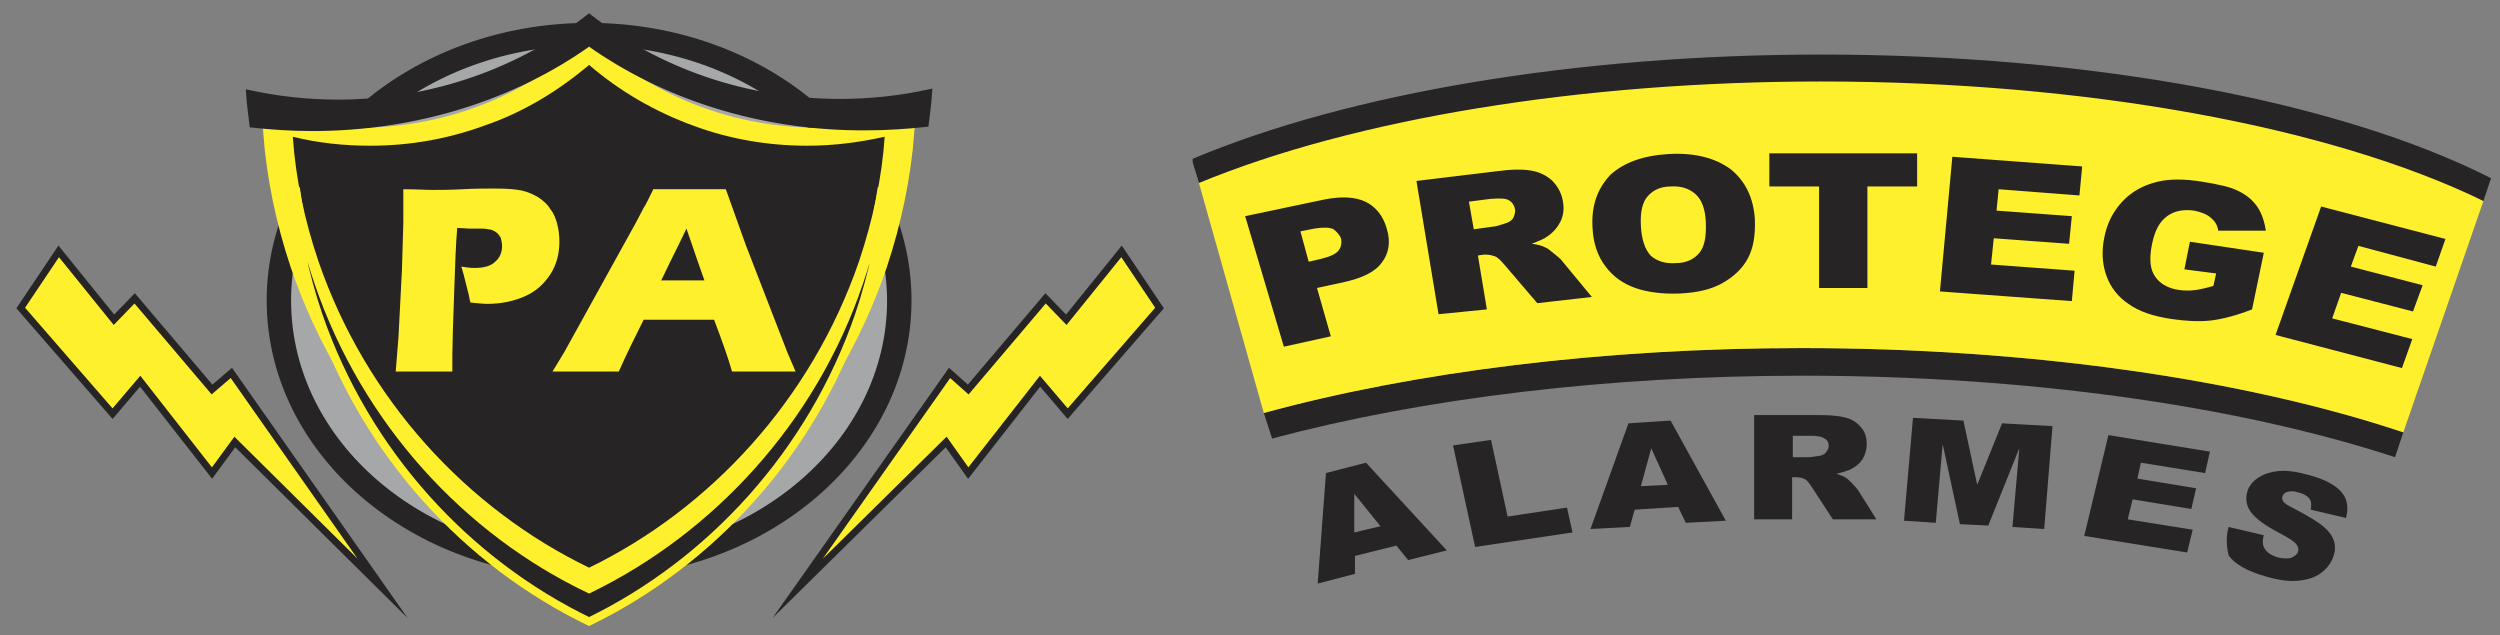
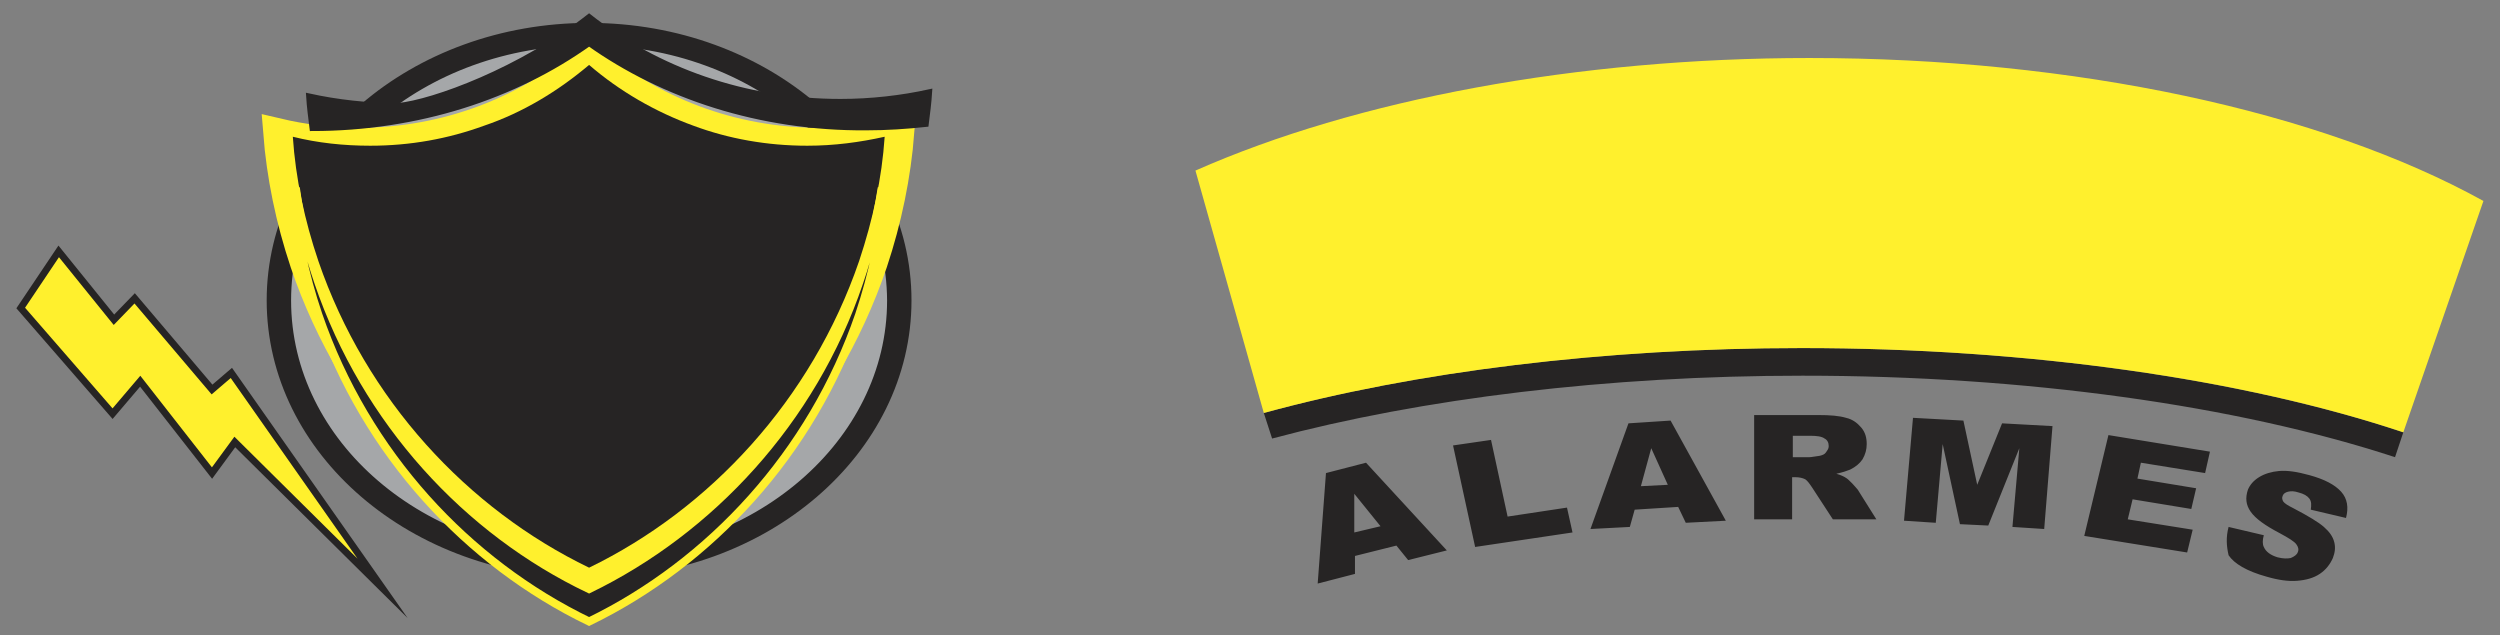
<svg xmlns="http://www.w3.org/2000/svg" version="1.1" id="Camada_1" x="0px" y="0px" viewBox="0 0 362 92" style="enable-background:new 0 0 362 92;" xml:space="preserve">
  <rect x="0" y="0" width="362" height="92" fill="#808080" stroke="none" />
  <style type="text/css">
	.st0{fill-rule:evenodd;clip-rule:evenodd;fill:#A5A7A9;stroke:#262424;stroke-width:1.169;stroke-miterlimit:22.926;}
	.st1{fill-rule:evenodd;clip-rule:evenodd;fill:#262424;stroke:#262424;stroke-width:0.5;stroke-miterlimit:22.926;}
	.st2{fill-rule:evenodd;clip-rule:evenodd;fill:#FFF02D;}
	.st3{fill-rule:evenodd;clip-rule:evenodd;fill:#FFF02D;stroke:#FFF02D;stroke-width:4;stroke-miterlimit:22.926;}
	.st4{fill-rule:evenodd;clip-rule:evenodd;fill:#262424;}
	.st5{fill-rule:evenodd;clip-rule:evenodd;fill:#262424;stroke:#262424;stroke-width:0.75;stroke-miterlimit:22.926;}
	.st6{fill-rule:evenodd;clip-rule:evenodd;fill:#262424;stroke:#FFF02D;stroke-width:1.168;stroke-miterlimit:22.926;}
	.st7{fill-rule:evenodd;clip-rule:evenodd;fill:#FFF02D;stroke:#262424;stroke-miterlimit:22.926;}
</style>
  <g>
    <ellipse class="st0" cx="85.3" cy="43.5" rx="46.1" ry="39.6" />
    <path class="st1" d="M85.3,3.8c25.5,0,46.2,17.8,46.2,39.7c0,21.9-20.7,39.7-46.2,39.7C59.7,83.2,39,65.4,39,43.5   C39,21.6,59.7,3.8,85.3,3.8L85.3,3.8z M85.3,6.3c-24,0-43.4,16.7-43.4,37.2c0,20.6,19.4,37.2,43.4,37.2c24,0,43.4-16.7,43.4-37.2   C128.6,23,109.2,6.3,85.3,6.3z" />
    <path class="st2" d="M95,78.4c-6.8-0.2-13.3-0.5-19.5-1.1C81.7,77.9,88.2,78.3,95,78.4z" />
    <path class="st3" d="M85.3,8.2c8.9,7.7,20.6,12.3,33.3,12.3c4.1,0,8-0.5,11.8-1.4c-0.5,6.3-1.8,12.7-3.9,19   C119.3,59.3,103.8,76,85.3,85C66.8,76,51.2,59.3,44,38.1c-2.1-6.3-3.4-12.6-3.9-19c3.8,0.9,7.8,1.4,11.8,1.4   C64.7,20.5,76.3,15.9,85.3,8.2z" />
    <path class="st4" d="M85.3,9.4c4.4,3.8,9.6,6.8,15.1,8.8c5.1,1.9,10.7,2.9,16.5,2.9c3.9,0,7.6-0.5,11.2-1.3c-0.4,6-1.7,12-3.7,18   c-6.9,20.1-21.6,35.9-39.1,44.4C67.7,73.7,53,57.9,46.1,37.8c-2-5.9-3.3-12-3.7-18c3.6,0.9,7.4,1.3,11.2,1.3c5.8,0,11.3-1,16.5-2.9   C75.7,16.3,80.8,13.2,85.3,9.4z" />
-     <path class="st2" d="M57.3,53.8l0.4-5l0.5-9.7l0.2-6.8c0-0.7,0-1.5,0-2.2c0-0.6,0-1.5,0-2.7c1.8,0,3.2,0.1,4.3,0.1   c1,0,2.5,0,4.3-0.1c1.8-0.1,3.3-0.1,4.6-0.1c1.8,0,3.1,0.1,4,0.3c0.9,0.2,1.7,0.6,2.4,1c0.7,0.5,1.3,1,1.7,1.7   c0.5,0.6,0.8,1.4,1,2.2c0.2,0.8,0.3,1.6,0.3,2.5c0,1.7-0.4,3.3-1.3,4.7c-0.9,1.4-2.1,2.5-3.7,3.2c-1.6,0.7-3.4,1.1-5.4,1.1   c-0.7,0-1.6-0.1-2.5-0.2c-0.1-0.6-0.3-1.5-0.6-2.6c-0.3-1.2-0.5-2-0.7-2.6c0.6,0.1,1.2,0.2,1.9,0.2c1.4,0,2.4-0.3,3-0.9   c0.7-0.6,1-1.4,1-2.3c0-0.4-0.1-0.8-0.2-1.2c-0.2-0.3-0.4-0.6-0.7-0.8c-0.3-0.2-0.7-0.4-1.1-0.4c-0.4-0.1-0.8-0.1-1.3-0.1   c-0.5,0-1,0-1.5,0L66.2,33c-0.2,2.5-0.3,5.3-0.4,8.3c-0.2,5.5-0.3,8.9-0.3,10v2.5l-4,0C61,53.8,59.6,53.8,57.3,53.8L57.3,53.8z    M80,53.8c2.3,0,3.9,0,5,0c0.6,0,2.1,0,4.6,0c1.2-2.7,2.5-5.3,3.6-7.5h10.2c1.1,2.9,2,5.4,2.6,7.5c2.2,0,3.9,0,5,0   c0.5,0,1.9,0,4.2,0l-1.2-2.8l-6-15.5l-2.9-8.1c-1.6,0-3.4,0-5.3,0c-1.1,0-2.8,0-5.2,0c-0.6,1.2-1,2.1-1.4,2.7l-1.1,2.1L81.7,51   L80,53.8L80,53.8z M95.7,40.7l1.4-2.9c0.6-1.2,1.4-2.8,2.3-4.7c0.2,0.5,1,3,2.6,7.5H95.7z" />
-     <path class="st5" d="M85.3,2.4c9.8,7.7,22.5,12.3,36.4,12.3c4.4,0,8.8-0.5,12.9-1.4c-0.1,1.6-0.3,3.1-0.5,4.7   c-2.8,0.3-5.7,0.5-8.7,0.5C110,18.6,96,13.9,85.3,6.3c-10.8,7.7-24.8,12.3-40.1,12.3c-3,0-5.9-0.2-8.7-0.5   c-0.2-1.6-0.4-3.1-0.5-4.7c4.1,0.9,8.5,1.4,12.9,1.4C62.8,14.8,75.5,10.1,85.3,2.4z" />
+     <path class="st5" d="M85.3,2.4c9.8,7.7,22.5,12.3,36.4,12.3c4.4,0,8.8-0.5,12.9-1.4c-0.1,1.6-0.3,3.1-0.5,4.7   c-2.8,0.3-5.7,0.5-8.7,0.5C110,18.6,96,13.9,85.3,6.3c-10.8,7.7-24.8,12.3-40.1,12.3c-0.2-1.6-0.4-3.1-0.5-4.7c4.1,0.9,8.5,1.4,12.9,1.4C62.8,14.8,75.5,10.1,85.3,2.4z" />
    <path class="st6" d="M127.6,27.7c0.2,0,0.3-0.1,0.5-0.1c-0.4,6-1.7,12-3.7,18c-6.9,20.1-21.6,35.9-39.1,44.4   C67.7,81.5,53,65.7,46.1,45.6c-2-5.9-3.3-12-3.7-18c0.2,0,0.3,0.1,0.5,0.1c0.6,4.4,1.7,8.8,3.2,13.2C53,61.1,67.7,76.9,85.3,85.3   c17.5-8.5,32.3-24.3,39.1-44.4C125.9,36.6,126.9,32.1,127.6,27.7z" />
    <polygon class="st7" points="3,44.6 8.5,36.4 16.5,46.3 19.5,43.2 30.7,56.4 33.5,54 55.4,85.2 34,64 30.7,68.5 20.3,55.2    16.3,59.9  " />
-     <polygon class="st7" points="167.9,44.6 162.4,36.4 154.4,46.3 151.4,43.2 140.2,56.4 137.5,54 115.5,85.2 137,64 140.2,68.5    150.6,55.2 154.6,59.9  " />
  </g>
  <g>
    <path class="st4" d="M183,59.8c21.9-6,49.3-9.4,77.9-9.4c32.9,0,64,4.5,87.1,12.2l-1.2,3.6c-22.9-7.5-53.5-11.8-85.8-11.8   c-28.2,0-55.1,3.3-76.8,9.1L183,59.8z" />
    <path class="st2" d="M348,62.6c-23-7.7-54.1-12.2-87.1-12.2c-28.6,0-56,3.4-77.9,9.4l-9.9-35.1C196.4,14.4,228.4,8.4,262,8.4   c38.3,0,74.1,7.7,97.6,20.7L348,62.6z" />
    <path class="st4" d="M202.2,79l-6,1.5l0,2.6l-5.4,1.4l1.2-16l5.8-1.5l11.7,12.7l-5.6,1.4L202.2,79L202.2,79z M199.9,76.2l-3.8-4.7   l0,5.6L199.9,76.2L199.9,76.2z M210.4,64.5l5.5-0.8l2.4,11.1l8.6-1.3l0.8,3.6l-14.1,2.1L210.4,64.5L210.4,64.5z M243,73.4l-6.3,0.4   l-0.7,2.5l-5.7,0.3l5.5-15.3l6.1-0.4l8,14.5l-5.8,0.3L243,73.4L243,73.4z M241.5,70.2l-2.4-5.3l-1.5,5.5L241.5,70.2L241.5,70.2z    M254,75.1v-15h9.3c1.7,0,3,0.1,4,0.4c0.9,0.2,1.6,0.7,2.2,1.4c0.6,0.7,0.8,1.5,0.8,2.4c0,0.8-0.2,1.5-0.6,2.2   c-0.4,0.6-1,1.1-1.8,1.5c-0.5,0.2-1.1,0.4-2,0.6c0.7,0.2,1.1,0.4,1.4,0.6c0.2,0.1,0.5,0.4,0.9,0.8c0.4,0.4,0.6,0.7,0.8,0.9l2.7,4.3   h-6.3l-3-4.6c-0.4-0.6-0.7-1-1-1.2c-0.4-0.2-0.9-0.3-1.4-0.3h-0.5v6.1H254L254,75.1z M259.6,66.2h2.4c0.3,0,0.7-0.1,1.5-0.2   c0.4-0.1,0.7-0.2,0.9-0.5c0.2-0.3,0.4-0.5,0.4-0.9c0-0.5-0.2-0.9-0.6-1.1c-0.4-0.3-1.1-0.4-2.1-0.4h-2.5V66.2L259.6,66.2z    M277,60.5l7.3,0.4l2,9.3l3.6-8.9l7.3,0.4L296,76.6l-4.6-0.3l1-11.4l-4.5,11.2l-4.1-0.2l-2.5-11.6l-1,11.4l-4.6-0.3L277,60.5   L277,60.5z M305.3,63l14.7,2.4l-0.7,3.1L310,67l-0.5,2.3l8.5,1.4l-0.7,3l-8.5-1.4l-0.7,2.9l9.4,1.5l-0.8,3.3l-14.9-2.4L305.3,63   L305.3,63z M322.7,76.3l5.1,1.2c-0.2,0.7-0.2,1.3,0,1.7c0.3,0.7,1,1.2,2,1.5c0.8,0.2,1.4,0.2,1.9,0.1c0.5-0.2,0.9-0.5,1-0.8   c0.2-0.4,0.1-0.8-0.2-1.2c-0.3-0.4-1.1-0.9-2.4-1.6c-2.1-1.1-3.5-2.1-4.2-3.1c-0.7-1-0.8-2-0.4-3.2c0.3-0.7,0.8-1.3,1.6-1.8   c0.8-0.5,1.8-0.8,2.9-0.9c1.2-0.1,2.6,0.1,4.4,0.6c2.2,0.6,3.7,1.4,4.6,2.4c0.9,1,1.1,2.3,0.7,3.8l-5.1-1.2   c0.1-0.7,0.1-1.2-0.2-1.6c-0.3-0.4-0.8-0.7-1.6-0.9c-0.6-0.2-1.1-0.2-1.5-0.1c-0.4,0.1-0.7,0.3-0.8,0.7c-0.1,0.2,0,0.5,0.1,0.7   c0.2,0.3,0.7,0.6,1.5,1c2.1,1.1,3.6,2,4.4,2.7c0.8,0.7,1.3,1.4,1.5,2.2c0.2,0.8,0.1,1.5-0.2,2.3c-0.4,0.9-1,1.7-1.9,2.3   c-0.9,0.6-2,0.9-3.3,1c-1.2,0.1-2.7-0.1-4.4-0.6c-2.9-0.8-4.7-1.9-5.5-3.1C322.4,79.1,322.3,77.8,322.7,76.3z" />
-     <path class="st4" d="M172.7,23c22.5-9.5,55.7-15.1,91-15.1c38.8,0,74.9,6.7,97,17.9l-1.1,3.3c-22.2-10.8-57.7-17.3-95.9-17.3   c-34.8,0-67.6,5.4-90.1,14.7l-0.9-3L172.7,23z" />
-     <path class="st4" d="M180.3,31.3l11.4-2.4c2.5-0.5,4.5-0.4,6,0.3c1.5,0.7,2.6,2.1,3.1,3.9c0.6,1.9,0.3,3.6-0.7,4.9   c-1,1.4-2.9,2.3-5.7,2.9l-3.7,0.8l2,7l-6.8,1.5L180.3,31.3L180.3,31.3z M189.5,37.9l1.7-0.4c1.3-0.3,2.2-0.7,2.6-1.2   c0.4-0.5,0.5-1.1,0.4-1.7c-0.2-0.6-0.6-1-1.1-1.4c-0.6-0.3-1.5-0.3-2.8-0.1l-2,0.4L189.5,37.9L189.5,37.9z M208.3,45.5l-3.2-19.3   l11.6-1.4c2.2-0.3,3.8-0.3,5-0.1c1.2,0.2,2.2,0.7,3,1.4c0.8,0.8,1.4,1.8,1.6,3c0.2,1.1,0.1,2-0.3,2.9c-0.4,0.8-1,1.6-1.9,2.2   c-0.5,0.4-1.3,0.7-2.3,1.1c0.9,0.1,1.5,0.3,1.9,0.5c0.3,0.1,0.7,0.4,1.3,0.9c0.6,0.5,1,0.8,1.2,1.1l4.3,5.2l-7.9,0.9l-4.7-5.5   c-0.6-0.7-1.1-1.2-1.5-1.3c-0.6-0.2-1.1-0.3-1.8-0.2l-0.6,0.1l1.3,7.8L208.3,45.5L208.3,45.5z M213.4,33.2l2.9-0.4   c0.3,0,0.9-0.2,1.8-0.5c0.4-0.1,0.8-0.4,1-0.7c0.2-0.4,0.3-0.8,0.3-1.2c-0.1-0.6-0.4-1.1-0.9-1.4c-0.5-0.3-1.4-0.3-2.7-0.2   l-3.1,0.4L213.4,33.2L213.4,33.2z M230.6,33c0.1,2.3,0.8,4.2,1.9,5.6c1.1,1.5,2.6,2.5,4.3,3.1c1.7,0.6,3.9,0.9,6.4,0.8   c2.5-0.1,4.6-0.6,6.2-1.5c1.6-0.9,2.9-2.1,3.7-3.6c0.8-1.5,1.1-3.4,1-5.7c-0.2-3.1-1.4-5.5-3.5-7.2c-2.2-1.6-5.1-2.4-8.9-2.2   c-3.7,0.2-6.5,1.2-8.5,3C231.3,27.3,230.4,29.8,230.6,33L230.6,33z M237.6,32.7c-0.1-2,0.2-3.4,1-4.3c0.8-0.9,1.9-1.4,3.3-1.4   c1.5-0.1,2.7,0.3,3.6,1.1c0.9,0.8,1.4,2.1,1.5,4c0.1,2.2-0.2,3.7-1,4.6c-0.8,0.9-1.9,1.4-3.4,1.4c-1.5,0.1-2.7-0.3-3.6-1.1   C238.2,36.1,237.7,34.7,237.6,32.7L237.6,32.7z M256.2,22.2h21.4V27h-7.2v14.7h-7V27h-7.2V22.2L256.2,22.2z M282.7,22.7l18.8,1.4   l-0.4,4.2l-11.7-0.9l-0.3,3.1l10.9,0.8l-0.4,4l-10.9-0.8l-0.4,3.8l12.1,0.9l-0.4,4.4l-19.1-1.4L282.7,22.7L282.7,22.7z M316.3,39   l0.8-4l10.7,1.6l-1.7,8.2c-2.3,0.9-4.3,1.4-5.9,1.6c-1.7,0.2-3.6,0.1-5.7-0.2c-2.7-0.4-4.8-1.1-6.3-2.2c-1.5-1-2.6-2.4-3.2-4.1   c-0.6-1.7-0.7-3.5-0.3-5.5c0.4-2.1,1.3-3.8,2.6-5.2c1.3-1.4,3-2.4,5.2-2.9c1.6-0.4,3.8-0.4,6.3,0c2.5,0.4,4.3,0.8,5.4,1.4   c1.2,0.6,2,1.3,2.7,2.3c0.6,0.9,1,2.1,1.2,3.4l-6.9,0c-0.1-0.8-0.5-1.4-1.1-1.9c-0.6-0.5-1.4-0.8-2.4-1c-1.5-0.2-2.8,0-3.9,0.8   c-1.1,0.8-1.8,2.1-2.2,4.1c-0.4,2.1-0.3,3.6,0.5,4.7c0.7,1,1.9,1.7,3.5,1.9c0.8,0.1,1.5,0.1,2.3,0c0.7-0.1,1.6-0.3,2.6-0.6l0.4-1.8   L316.3,39L316.3,39z M336.1,29.9l18,4.7l-1.4,4l-11.2-3l-1.1,3l10.4,2.7l-1.4,3.8L339,42.4l-1.3,3.7l11.6,3l-1.5,4.2l-18.3-4.8   L336.1,29.9z" />
  </g>
</svg>